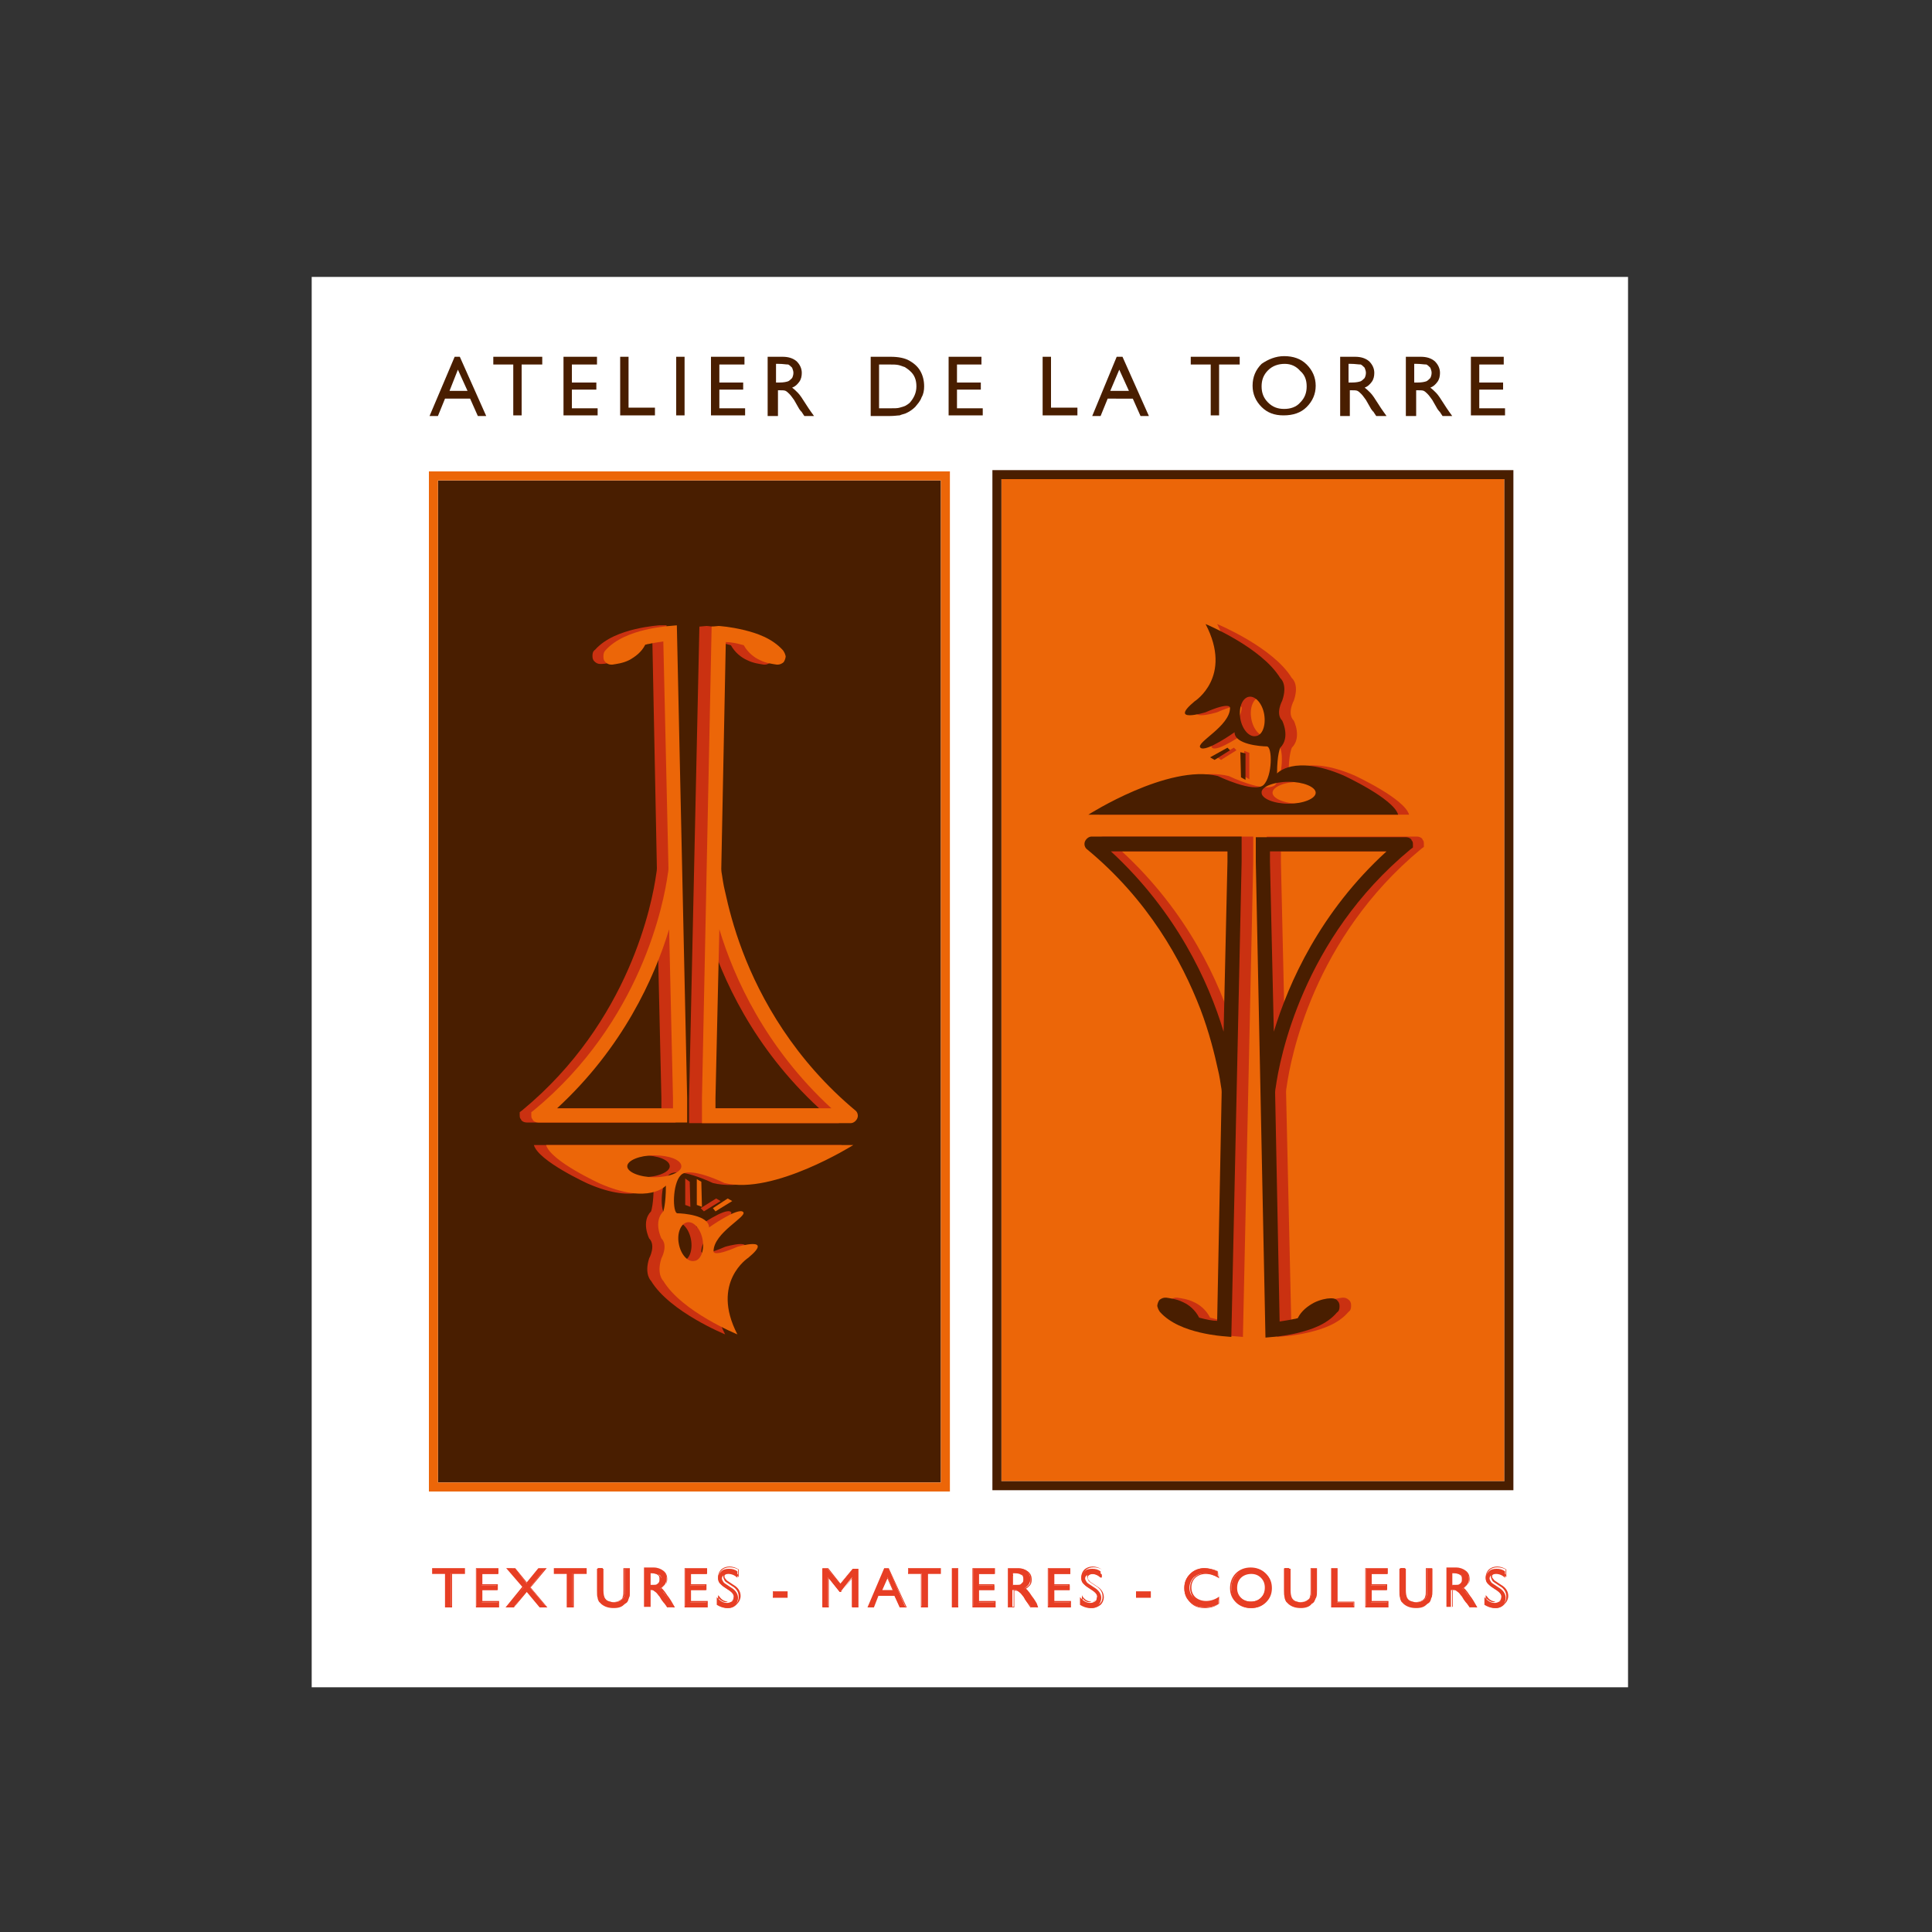
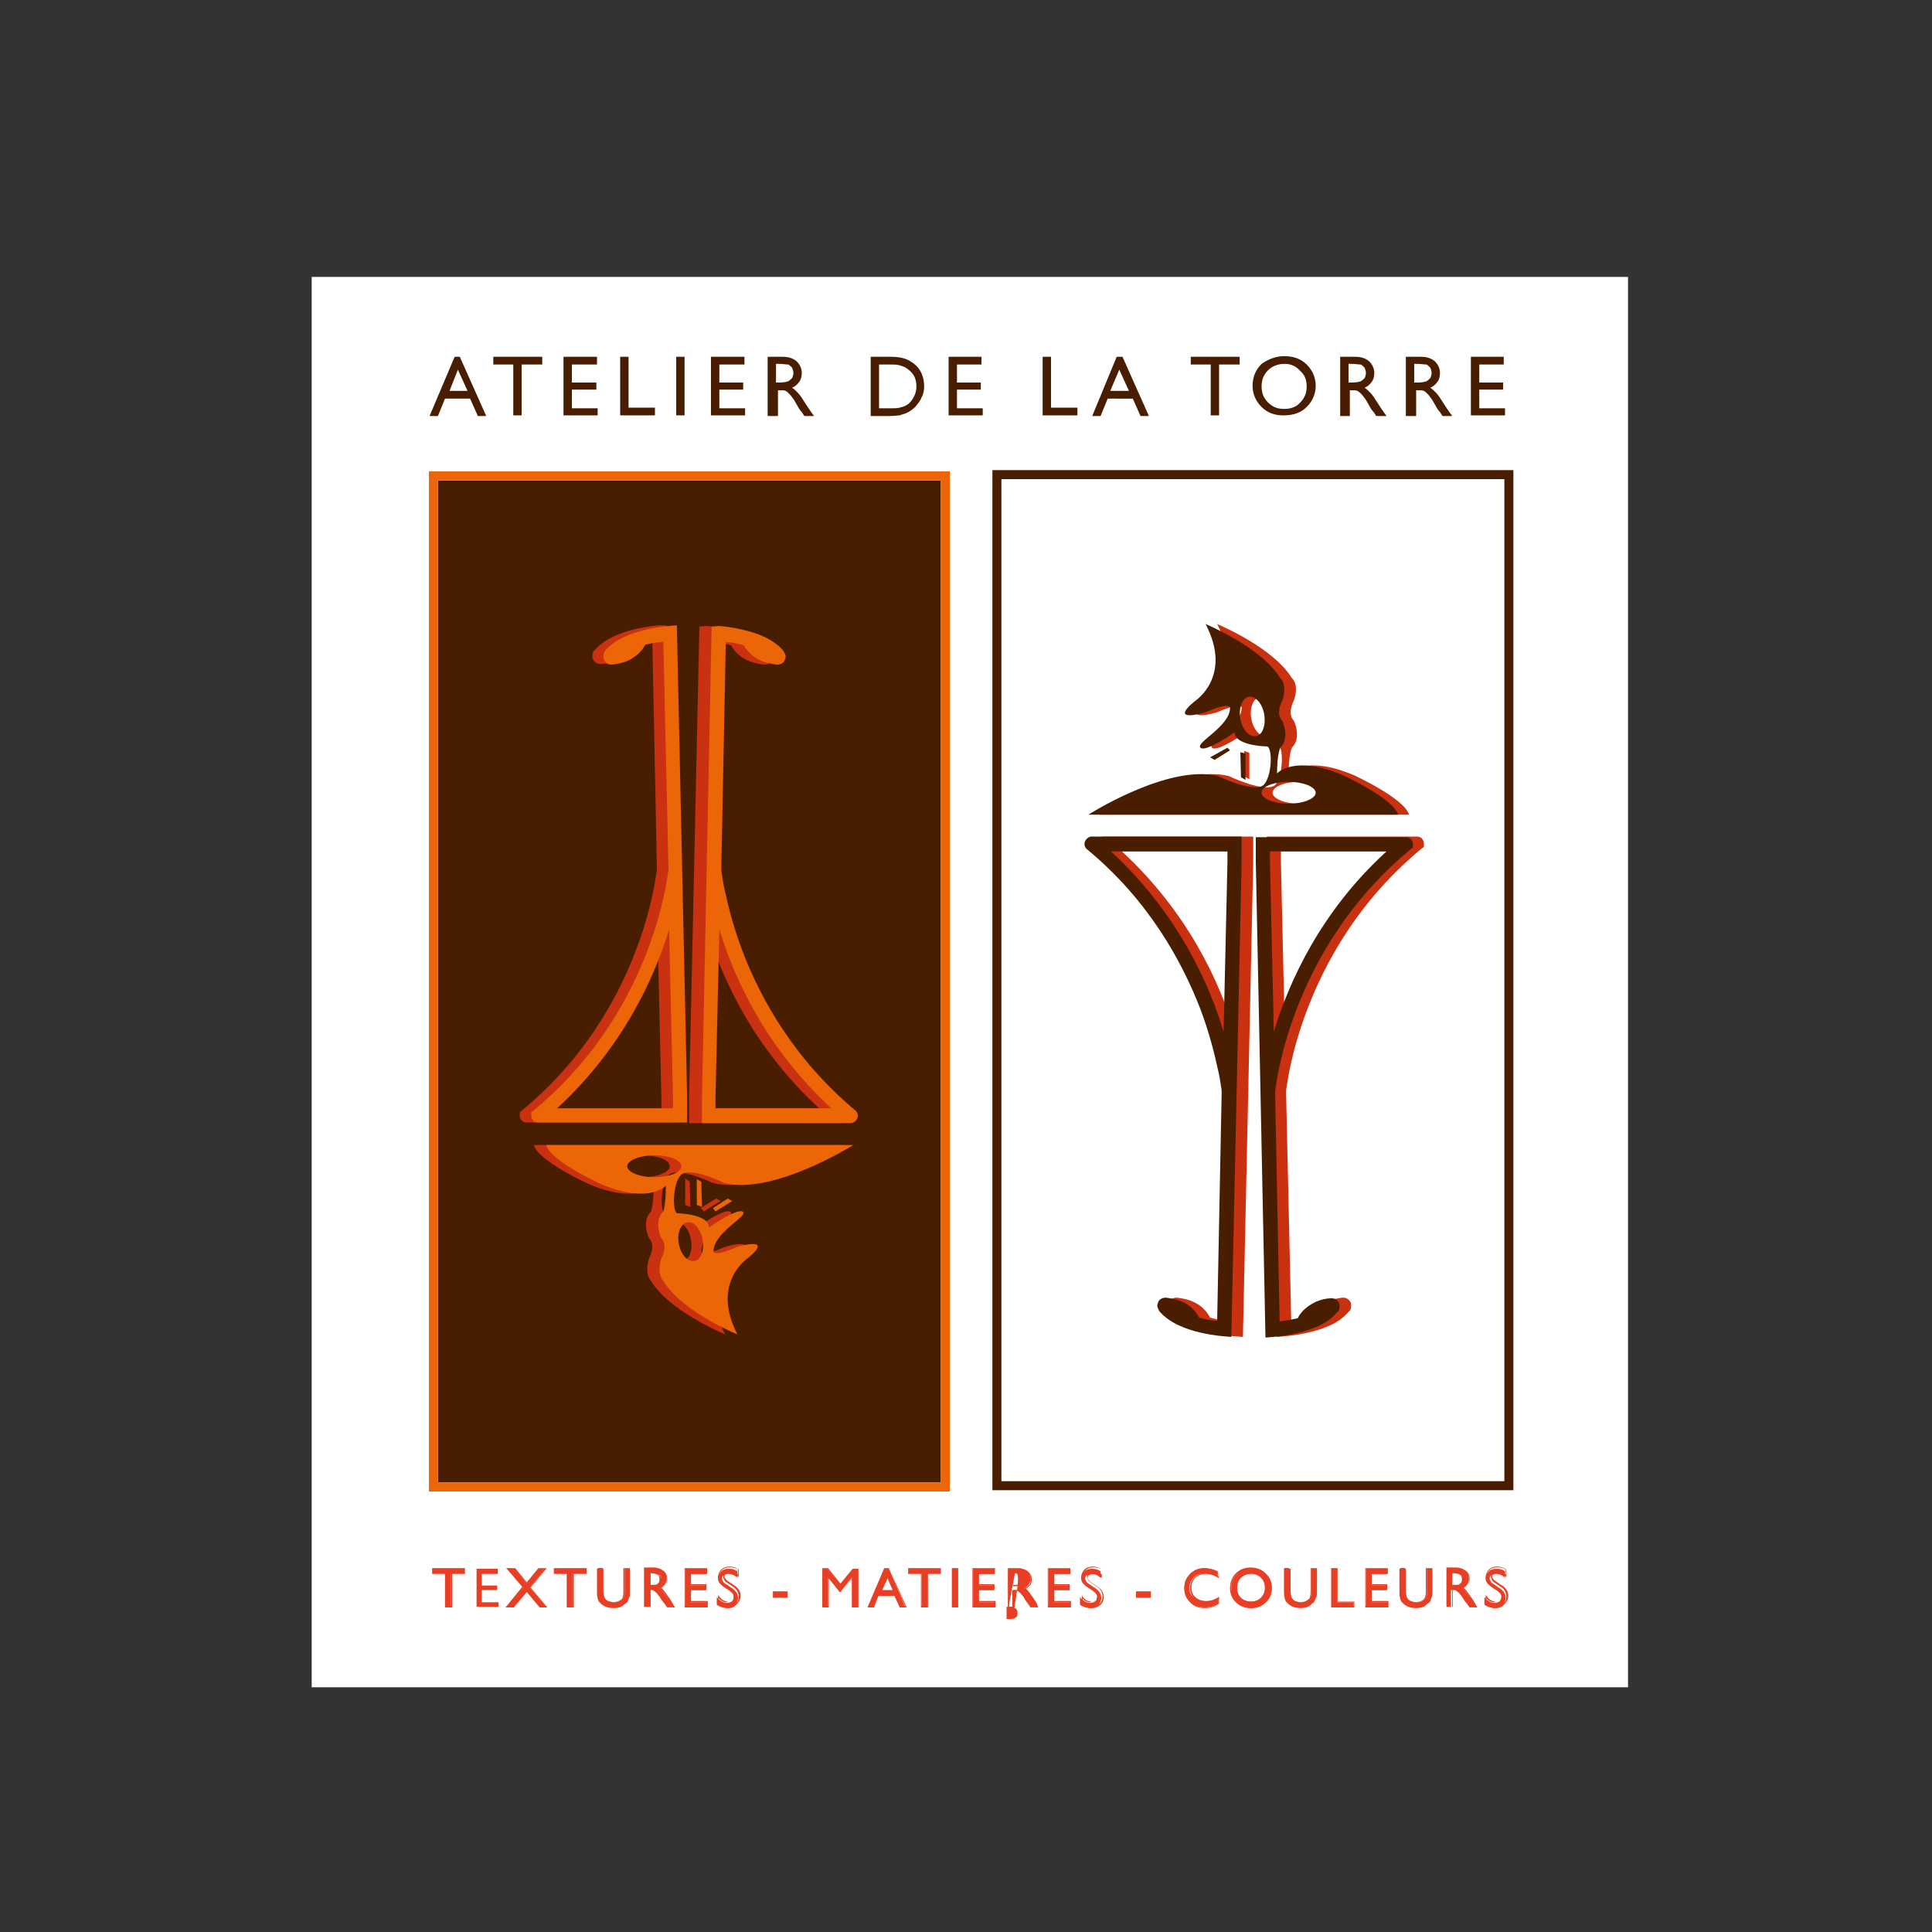
<svg xmlns="http://www.w3.org/2000/svg" version="1.1" id="Calque_1" x="0px" y="0px" viewBox="0 0 300 300" style="enable-background:new 0 0 300 300;" xml:space="preserve">
  <rect x="0" y="0" width="300" height="300" fill="#333333" stroke="none" />
  <style type="text/css">
	.st0{fill:#FFFFFF;}
	.st1{fill:#491E00;}
	.st2{fill:#E73E24;}
	.st3{fill:#EC6608;}
	.st4{fill:#CA3111;}
	.st5{fill:none;}
</style>
  <rect x="48.4" y="43" class="st0" width="204.4" height="219" />
  <path class="st1" d="M71.1,57.4l1.5,3.3h-2.8L71.1,57.4z M70.6,55.4l-3.9,9.2H68l1.1-2.7H73l1.2,2.7h1.3l-4.1-9.2H70.6z" />
  <polygon class="st1" points="76.6,55.4 84.2,55.4 84.2,56.6 81,56.6 81,64.5 79.7,64.5 79.7,56.6 76.6,56.6 " />
  <polygon class="st1" points="87.5,55.4 92.7,55.4 92.7,56.6 88.8,56.6 88.8,59.4 92.6,59.4 92.6,60.5 88.8,60.5 88.8,63.4   92.8,63.4 92.8,64.5 87.5,64.5 " />
  <polygon class="st1" points="96.3,55.4 97.6,55.4 97.6,63.3 101.7,63.3 101.7,64.5 96.3,64.5 " />
  <rect x="105" y="55.4" class="st1" width="1.3" height="9.1" />
  <polygon class="st1" points="110.4,55.4 115.6,55.4 115.6,56.6 111.7,56.6 111.7,59.4 115.4,59.4 115.4,60.5 111.7,60.5 111.7,63.4   115.7,63.4 115.7,64.5 110.4,64.5 " />
  <path class="st1" d="M119.2,64.5v-9.1h2.3c0.9,0,1.6,0.2,2.2,0.7c0.5,0.5,0.8,1.1,0.8,1.8c0,0.5-0.1,1-0.4,1.4  c-0.3,0.4-0.6,0.7-1.1,0.9c0.3,0.2,0.6,0.5,0.9,0.8c0.3,0.3,0.7,0.9,1.2,1.7c0.3,0.5,0.6,0.9,0.8,1.2l0.5,0.7h-1.5l-0.4-0.6  c0,0,0-0.1-0.1-0.1l-0.3-0.4l-0.4-0.7l-0.4-0.7c-0.3-0.4-0.5-0.7-0.7-0.9c-0.2-0.2-0.4-0.4-0.6-0.5c-0.2-0.1-0.5-0.1-0.9-0.1h-0.3v4  H119.2z M120.9,56.5h-0.4v2.9h0.5c0.7,0,1.1-0.1,1.4-0.2c0.2-0.1,0.4-0.3,0.6-0.5c0.1-0.2,0.2-0.5,0.2-0.8c0-0.3-0.1-0.5-0.2-0.8  c-0.2-0.2-0.4-0.4-0.6-0.5C122,56.6,121.6,56.5,120.9,56.5" />
  <path class="st1" d="M135.2,64.5v-9.1h3.1c1.2,0,2.2,0.2,2.9,0.6c0.7,0.4,1.3,0.9,1.7,1.6c0.4,0.7,0.6,1.5,0.6,2.4  c0,0.6-0.1,1.2-0.4,1.7c-0.2,0.6-0.6,1-1,1.5c-0.4,0.4-1,0.8-1.5,1c-0.3,0.1-0.7,0.2-0.9,0.3c-0.3,0-0.8,0.1-1.6,0.1H135.2z   M138.1,56.6h-1.6v6.8h1.7c0.7,0,1.2,0,1.5-0.1c0.4-0.1,0.7-0.2,0.9-0.3c0.2-0.1,0.5-0.3,0.7-0.5c0.6-0.7,1-1.5,1-2.5  c0-1-0.3-1.8-1-2.4c-0.2-0.2-0.5-0.4-0.8-0.6c-0.3-0.1-0.6-0.2-0.9-0.3C139.2,56.6,138.7,56.6,138.1,56.6" />
  <polygon class="st1" points="147.3,55.4 152.4,55.4 152.4,56.6 148.6,56.6 148.6,59.4 152.3,59.4 152.3,60.5 148.6,60.5 148.6,63.4   152.6,63.4 152.6,64.5 147.3,64.5 " />
  <polygon class="st1" points="161.9,55.4 163.2,55.4 163.2,63.3 167.3,63.3 167.3,64.5 161.9,64.5 " />
  <path class="st1" d="M173.4,55.4h0.9l4.1,9.2h-1.3l-1.2-2.7H172l-1.1,2.7h-1.3L173.4,55.4z M175.3,60.7l-1.5-3.3l-1.4,3.3H175.3z" />
  <polygon class="st1" points="184.9,55.4 192.5,55.4 192.5,56.6 189.3,56.6 189.3,64.5 188,64.5 188,56.6 184.9,56.6 " />
  <path class="st1" d="M199.4,55.3c1.4,0,2.6,0.4,3.5,1.3c0.9,0.9,1.4,2,1.4,3.3c0,1.3-0.5,2.4-1.4,3.3c-0.9,0.9-2.1,1.3-3.6,1.3  c-1.4,0-2.5-0.4-3.4-1.3c-0.9-0.9-1.4-2-1.4-3.3c0-1.4,0.5-2.5,1.4-3.4C196.9,55.8,198.1,55.3,199.4,55.3 M199.5,56.5  c-1,0-1.9,0.3-2.6,1c-0.7,0.7-1,1.5-1,2.5c0,1,0.3,1.8,1,2.5c0.7,0.7,1.5,1,2.5,1c1,0,1.9-0.3,2.5-1c0.7-0.7,1-1.5,1-2.5  c0-1-0.3-1.8-1-2.4C201.3,56.9,200.5,56.5,199.5,56.5" />
  <path class="st1" d="M208.1,64.5v-9.1h2.3c0.9,0,1.6,0.2,2.2,0.7c0.5,0.5,0.8,1.1,0.8,1.8c0,0.5-0.1,1-0.4,1.4  c-0.3,0.4-0.6,0.7-1.1,0.9c0.3,0.2,0.6,0.5,0.9,0.8c0.3,0.3,0.7,0.9,1.2,1.7c0.3,0.5,0.6,0.9,0.8,1.2l0.5,0.7h-1.6l-0.4-0.6  c0,0,0-0.1-0.1-0.1l-0.3-0.4l-0.4-0.7l-0.4-0.7c-0.3-0.4-0.5-0.7-0.7-0.9c-0.2-0.2-0.4-0.4-0.6-0.5c-0.2-0.1-0.5-0.1-0.9-0.1h-0.3v4  H208.1z M209.8,56.5h-0.4v2.9h0.5c0.7,0,1.1-0.1,1.4-0.2c0.2-0.1,0.4-0.3,0.6-0.5c0.1-0.2,0.2-0.5,0.2-0.8c0-0.3-0.1-0.5-0.2-0.8  c-0.2-0.2-0.4-0.4-0.6-0.5C210.9,56.6,210.4,56.5,209.8,56.5" />
  <path class="st1" d="M218.3,64.5v-9.1h2.3c0.9,0,1.6,0.2,2.2,0.7c0.5,0.5,0.8,1.1,0.8,1.8c0,0.5-0.1,1-0.4,1.4  c-0.3,0.4-0.6,0.7-1.1,0.9c0.3,0.2,0.6,0.5,0.9,0.8c0.3,0.3,0.7,0.9,1.2,1.7c0.3,0.5,0.6,0.9,0.8,1.2l0.5,0.7h-1.5l-0.4-0.6  c0,0,0-0.1-0.1-0.1l-0.3-0.4l-0.4-0.7l-0.4-0.7c-0.3-0.4-0.5-0.7-0.7-0.9c-0.2-0.2-0.4-0.4-0.6-0.5c-0.2-0.1-0.5-0.1-0.9-0.1h-0.3v4  H218.3z M220,56.5h-0.4v2.9h0.5c0.7,0,1.1-0.1,1.4-0.2c0.2-0.1,0.4-0.3,0.6-0.5c0.1-0.2,0.2-0.5,0.2-0.8c0-0.3-0.1-0.5-0.2-0.8  c-0.2-0.2-0.4-0.4-0.6-0.5C221.1,56.6,220.6,56.5,220,56.5" />
  <polygon class="st1" points="228.4,55.4 233.5,55.4 233.5,56.6 229.7,56.6 229.7,59.4 233.4,59.4 233.4,60.5 229.7,60.5 229.7,63.4   233.7,63.4 233.7,64.5 228.4,64.5 " />
  <polygon class="st2" points="67.2,243.6 72.1,243.6 72.1,244.3 70,244.3 70,249.5 69.2,249.5 69.2,244.3 67.2,244.3 " />
  <path class="st2" d="M70.1,249.6h-1v-5.2h-2v-0.9h5.1v0.9h-2V249.6z M69.3,249.4h0.7v-5.2h2v-0.6h-4.7v0.6h2V249.4z" />
  <polygon class="st2" points="74,243.6 77.3,243.6 77.3,244.4 74.8,244.4 74.8,246.2 77.2,246.2 77.2,246.9 74.8,246.9 74.8,248.8   77.4,248.8 77.4,249.5 74,249.5 " />
-   <path class="st2" d="M77.5,249.6h-3.6v-6.1h3.5v0.9h-2.5v1.6h2.4v0.9h-2.4v1.7h2.6V249.6z M74.1,249.4h3.2v-0.6h-2.6v-2h2.4v-0.6  h-2.4v-2h2.5v-0.6h-3.2V249.4z" />
  <polygon class="st2" points="83.6,243.6 84.6,243.6 82.3,246.5 84.8,249.5 83.8,249.5 81.8,247.1 79.8,249.5 78.8,249.5 81.3,246.5   78.9,243.6 80,243.6 81.8,245.9 " />
  <path class="st2" d="M85,249.6h-1.2l-2-2.4l-2,2.4l-1.3,0l2.6-3.2l-2.5-2.9H80l1.8,2.2l1.8-2.2l1.3,0l-2.5,3L85,249.6z M81.8,246.9  l2.1,2.5l0.8,0l-2.4-2.9l2.2-2.8h-0.8l-1.8,2.3l-1.9-2.3l-0.8,0l2.2,2.7l-2.4,3h0.9L81.8,246.9z" />
  <polygon class="st2" points="86.1,243.6 91,243.6 91,244.3 88.9,244.3 88.9,249.5 88.1,249.5 88.1,244.3 86.1,244.3 " />
  <path class="st2" d="M89,249.6h-1v-5.2h-2v-0.9h5.1v0.9h-2V249.6z M88.2,249.4h0.7v-5.2h2v-0.6h-4.7v0.6h2V249.4z" />
  <path class="st2" d="M97,243.6h0.8v3.4c0,0.5,0,0.8-0.1,1c-0.1,0.2-0.1,0.4-0.2,0.6c-0.1,0.2-0.2,0.3-0.4,0.4  c-0.5,0.4-1.1,0.6-1.8,0.6c-0.8,0-1.4-0.2-1.8-0.6c-0.1-0.1-0.3-0.3-0.4-0.4c-0.1-0.2-0.2-0.3-0.2-0.6c-0.1-0.2-0.1-0.6-0.1-1.1  v-3.4h0.8v3.4c0,0.6,0.1,0.9,0.2,1.2c0.1,0.2,0.3,0.4,0.6,0.5c0.3,0.1,0.6,0.2,0.9,0.2c0.5,0,0.9-0.1,1.2-0.4  c0.2-0.1,0.3-0.3,0.4-0.5c0.1-0.2,0.1-0.5,0.1-1V243.6z" />
  <path class="st2" d="M95.3,249.7c-0.8,0-1.4-0.2-1.9-0.6c-0.1-0.1-0.3-0.3-0.4-0.4c-0.1-0.2-0.2-0.4-0.2-0.6  c-0.1-0.2-0.1-0.6-0.1-1.1v-3.4h1v3.4c0,0.5,0.1,0.9,0.2,1.1c0.1,0.2,0.3,0.4,0.5,0.5c0.6,0.3,1.5,0.2,2-0.2  c0.2-0.1,0.3-0.3,0.3-0.5c0.1-0.2,0.1-0.5,0.1-1v-3.4h1v3.4c0,0.5,0,0.8-0.1,1.1c-0.1,0.2-0.2,0.4-0.3,0.6c-0.1,0.2-0.2,0.3-0.4,0.4  C96.7,249.5,96.1,249.7,95.3,249.7 M92.9,243.7v3.3c0,0.5,0,0.8,0.1,1c0.1,0.2,0.1,0.4,0.2,0.5c0.1,0.1,0.2,0.3,0.3,0.4  c0.4,0.4,1,0.6,1.8,0.6c0.7,0,1.3-0.2,1.8-0.6c0.1-0.1,0.2-0.2,0.3-0.4c0.1-0.1,0.2-0.3,0.2-0.6c0.1-0.2,0.1-0.6,0.1-1v-3.3h-0.7  v3.3c0,0.5,0,0.8-0.1,1c-0.1,0.2-0.2,0.4-0.4,0.5c-0.3,0.3-0.8,0.4-1.3,0.4c-0.4,0-0.7-0.1-0.9-0.2c-0.3-0.1-0.5-0.3-0.6-0.6  c-0.1-0.2-0.2-0.6-0.2-1.2v-3.3H92.9z" />
  <path class="st2" d="M100.1,249.5v-5.9h1.5c0.6,0,1.1,0.1,1.4,0.4c0.4,0.3,0.5,0.7,0.5,1.2c0,0.3-0.1,0.6-0.3,0.9  c-0.2,0.2-0.4,0.4-0.7,0.6c0.2,0.1,0.4,0.3,0.5,0.5c0.2,0.2,0.4,0.6,0.8,1.1c0.2,0.3,0.4,0.6,0.5,0.8l0.3,0.4h-1l-0.3-0.4  c0,0,0,0-0.1-0.1l-0.2-0.2l-0.3-0.4l-0.3-0.5c-0.2-0.2-0.3-0.4-0.5-0.6c-0.1-0.1-0.3-0.2-0.4-0.3c-0.1-0.1-0.3-0.1-0.6-0.1H101v2.6  H100.1z M101.2,244.3H101v1.9h0.3c0.4,0,0.7,0,0.9-0.1c0.2-0.1,0.3-0.2,0.4-0.3c0.1-0.1,0.1-0.3,0.1-0.5c0-0.2,0-0.4-0.1-0.5  c-0.1-0.2-0.2-0.3-0.4-0.3C101.9,244.4,101.6,244.3,101.2,244.3" />
  <path class="st2" d="M104.8,249.6h-1.2l-0.8-1.2l-0.3-0.5c-0.2-0.2-0.3-0.4-0.5-0.6c-0.1-0.1-0.3-0.2-0.4-0.3  c-0.1-0.1-0.3-0.1-0.5-0.1H101v2.6h-1v-6.1h1.5c0.6,0,1.1,0.2,1.5,0.5c0.4,0.3,0.6,0.7,0.6,1.3c0,0.4-0.1,0.7-0.3,0.9  c-0.2,0.2-0.4,0.4-0.6,0.5c0.2,0.1,0.3,0.3,0.4,0.4c0.2,0.2,0.4,0.6,0.8,1.1c0.2,0.3,0.4,0.6,0.5,0.8L104.8,249.6z M100.9,246.9h0.3  c0.3,0,0.5,0,0.6,0.1c0.1,0.1,0.3,0.2,0.4,0.3c0.1,0.1,0.3,0.3,0.5,0.6l1,1.6l0.8,0l-0.2-0.3c-0.1-0.2-0.3-0.4-0.5-0.8  c-0.3-0.5-0.6-0.9-0.7-1.1c-0.2-0.2-0.4-0.4-0.5-0.5l-0.1-0.1l0.1-0.1c0.3-0.1,0.5-0.3,0.7-0.5c0.2-0.2,0.2-0.5,0.2-0.9  c0-0.5-0.2-0.9-0.5-1.1c-0.3-0.3-0.8-0.4-1.4-0.4h-1.4v5.8h0.7V246.9z M101.3,246.3h-0.4v-2h0.3c0.4,0,0.7,0,0.9,0.1  c0.2,0.1,0.3,0.2,0.5,0.4c0.1,0.2,0.2,0.4,0.2,0.6c0,0.2,0,0.4-0.1,0.6c-0.1,0.2-0.2,0.3-0.4,0.4C102,246.2,101.7,246.3,101.3,246.3   M101,246.1h0.2c0.4,0,0.7,0,0.8-0.1c0.1-0.1,0.3-0.2,0.3-0.3c0.1-0.1,0.1-0.3,0.1-0.5c0-0.2,0-0.3-0.1-0.5  c-0.1-0.1-0.2-0.2-0.4-0.3c-0.2-0.1-0.5-0.1-0.9-0.1H101V246.1z" />
  <polygon class="st2" points="106.4,243.6 109.7,243.6 109.7,244.4 107.2,244.4 107.2,246.2 109.6,246.2 109.6,246.9 107.2,246.9   107.2,248.8 109.8,248.8 109.8,249.5 106.4,249.5 " />
  <path class="st2" d="M109.9,249.6h-3.6v-6.1h3.5v0.9h-2.5v1.6h2.4v0.9h-2.4v1.7h2.6V249.6z M106.5,249.4h3.2v-0.6h-2.6v-2h2.4v-0.6  h-2.4v-2h2.5v-0.6h-3.2V249.4z" />
  <path class="st2" d="M113.3,247l-0.6-0.4c-0.4-0.2-0.7-0.5-0.9-0.7c-0.2-0.2-0.3-0.5-0.3-0.8c0-0.5,0.2-0.8,0.5-1.1  c0.3-0.3,0.7-0.4,1.2-0.4c0.5,0,0.9,0.1,1.3,0.4v1c-0.4-0.4-0.9-0.6-1.4-0.6c-0.3,0-0.5,0.1-0.7,0.2c-0.2,0.1-0.3,0.3-0.3,0.5  c0,0.2,0.1,0.3,0.2,0.5c0.1,0.2,0.3,0.3,0.6,0.5l0.6,0.4c0.7,0.4,1.1,1,1.1,1.6c0,0.5-0.2,0.9-0.5,1.2c-0.3,0.3-0.7,0.4-1.2,0.4  c-0.6,0-1.1-0.2-1.6-0.5V248c0.5,0.6,1,0.9,1.6,0.9c0.3,0,0.5-0.1,0.7-0.2c0.2-0.1,0.3-0.3,0.3-0.6C114,247.7,113.8,247.4,113.3,247  " />
  <path class="st2" d="M113.1,249.7c-0.6,0-1.1-0.2-1.6-0.6l0-1.4l0.2,0.2c0.4,0.6,0.9,0.8,1.5,0.8c0.2,0,0.4-0.1,0.6-0.2  c0.2-0.1,0.2-0.3,0.2-0.5c0-0.3-0.2-0.7-0.7-1l-0.6-0.4c-0.4-0.3-0.7-0.5-0.9-0.8c-0.2-0.2-0.3-0.5-0.3-0.9c0-0.5,0.2-0.9,0.5-1.2  c0.7-0.6,1.8-0.6,2.7,0l0,1.2l-0.1-0.1c-0.4-0.4-0.8-0.6-1.3-0.6c-0.3,0-0.5,0.1-0.6,0.2c-0.2,0.1-0.2,0.3-0.2,0.4  c0,0.2,0.1,0.3,0.2,0.4c0.1,0.2,0.3,0.3,0.6,0.5l0.6,0.4c0.7,0.4,1.1,1,1.1,1.7c0,0.5-0.2,0.9-0.5,1.2  C114.1,249.5,113.6,249.7,113.1,249.7 M111.6,248.2v0.8c0.8,0.5,2,0.6,2.7,0c0.3-0.3,0.4-0.6,0.4-1.1c0-0.6-0.3-1.2-1-1.6l-0.6-0.4  c-0.3-0.2-0.5-0.3-0.6-0.5c-0.1-0.2-0.2-0.4-0.2-0.6c0-0.2,0.1-0.4,0.3-0.6c0.5-0.4,1.4-0.3,2,0.3v-0.8c-0.7-0.4-1.9-0.5-2.5,0.1  c-0.3,0.3-0.5,0.6-0.5,1.1c0,0.3,0.1,0.5,0.2,0.8c0.2,0.2,0.4,0.5,0.8,0.7l0.6,0.4c0.5,0.3,0.8,0.7,0.8,1.1c0,0.2-0.1,0.5-0.3,0.6  c-0.2,0.2-0.4,0.2-0.7,0.2C112.6,248.9,112.1,248.7,111.6,248.2" />
  <rect x="120.1" y="247.2" class="st2" width="2.1" height="0.8" />
  <path class="st2" d="M122.2,248.1H120v-1h2.3V248.1z M120.1,247.9h1.9v-0.7h-1.9V247.9z" />
  <polygon class="st2" points="132.4,243.6 133.2,243.6 133.2,249.5 132.3,249.5 132.3,244.9 130.5,247.2 130.4,247.2 128.6,244.9   128.6,249.5 127.7,249.5 127.7,243.6 128.5,243.6 130.5,246 " />
  <path class="st2" d="M133.3,249.6h-1v-4.5l-1.7,2.1l-0.2,0l-1.7-2.1v4.5h-1v-6.1h0.9l1.9,2.4l1.9-2.3l0.9,0V249.6z M132.4,249.4h0.7  v-5.8h-0.7l-1.9,2.5l-2-2.5l-0.6,0v5.8h0.7v-4.8l2,2.5l0.1,0l1.9-2.5V249.4z" />
  <path class="st2" d="M137.4,243.6h0.6l2.6,6h-0.9l-0.8-1.8h-2.5l-0.7,1.8h-0.9L137.4,243.6z M138.7,247l-0.9-2.1l-0.9,2.1H138.7z" />
  <path class="st2" d="M140.8,249.6h-1l-0.9-1.8l-2.4,0l-0.7,1.7l-1.1,0.1l2.6-6.1l0.7,0L140.8,249.6z M139,247.7l0.9,1.8l0.7,0  l-2.6-5.8l-0.5,0l-2.4,5.8h0.7l0.7-1.7L139,247.7z M138.8,247.1h-2.1l1-2.4L138.8,247.1z M137,246.9h1.6l-0.8-1.8L137,246.9z" />
  <polygon class="st2" points="141.1,243.6 145.9,243.6 145.9,244.3 143.9,244.3 143.9,249.5 143.1,249.5 143.1,244.3 141.1,244.3 " />
  <path class="st2" d="M144,249.6h-1v-5.2h-2v-0.9h5.1v0.9h-2V249.6z M143.1,249.4h0.7v-5.2h2v-0.6h-4.7v0.6h2V249.4z" />
  <rect x="147.9" y="243.6" class="st2" width="0.8" height="5.9" />
  <path class="st2" d="M148.8,249.6h-1v-6.1h1V249.6z M148,249.4h0.7v-5.8H148V249.4z" />
  <polygon class="st2" points="151.1,243.6 154.4,243.6 154.4,244.4 152,244.4 152,246.2 154.4,246.2 154.4,246.9 152,246.9   152,248.8 154.5,248.8 154.5,249.5 151.1,249.5 " />
  <path class="st2" d="M154.6,249.6H151v-6.1h3.5v0.9H152v1.6h2.4v0.9H152v1.7h2.6V249.6z M151.2,249.4h3.2v-0.6h-2.6v-2h2.4v-0.6  h-2.4v-2h2.5v-0.6h-3.2V249.4z" />
-   <path class="st2" d="M156.6,249.5v-5.9h1.5c0.6,0,1.1,0.1,1.4,0.4c0.3,0.3,0.5,0.7,0.5,1.2c0,0.3-0.1,0.6-0.3,0.9  c-0.2,0.2-0.4,0.4-0.7,0.6c0.2,0.1,0.4,0.3,0.6,0.5c0.2,0.2,0.4,0.6,0.7,1.1c0.2,0.3,0.4,0.6,0.5,0.8l0.3,0.4h-1l-0.3-0.4  c0,0,0,0-0.1-0.1l-0.2-0.2l-0.3-0.4l-0.3-0.5c-0.2-0.2-0.3-0.4-0.5-0.6c-0.1-0.1-0.3-0.2-0.4-0.3c-0.1-0.1-0.3-0.1-0.6-0.1h-0.2v2.6  H156.6z M157.6,244.3h-0.3v1.9h0.3c0.4,0,0.7,0,0.9-0.1c0.2-0.1,0.3-0.2,0.4-0.3c0.1-0.1,0.1-0.3,0.1-0.5c0-0.2,0-0.4-0.1-0.5  c-0.1-0.2-0.2-0.3-0.4-0.3C158.4,244.4,158.1,244.3,157.6,244.3" />
+   <path class="st2" d="M156.6,249.5v-5.9h1.5c0.6,0,1.1,0.1,1.4,0.4c0.3,0.3,0.5,0.7,0.5,1.2c0,0.3-0.1,0.6-0.3,0.9  c-0.2,0.2-0.4,0.4-0.7,0.6c0.2,0.1,0.4,0.3,0.6,0.5c0.2,0.2,0.4,0.6,0.7,1.1c0.2,0.3,0.4,0.6,0.5,0.8l0.3,0.4h-1l-0.3-0.4  c0,0,0,0-0.1-0.1l-0.2-0.2l-0.3-0.4l-0.3-0.5c-0.2-0.2-0.3-0.4-0.5-0.6c-0.1-0.1-0.3-0.2-0.4-0.3c-0.1-0.1-0.3-0.1-0.6-0.1h-0.2v2.6  H156.6z h-0.3v1.9h0.3c0.4,0,0.7,0,0.9-0.1c0.2-0.1,0.3-0.2,0.4-0.3c0.1-0.1,0.1-0.3,0.1-0.5c0-0.2,0-0.4-0.1-0.5  c-0.1-0.2-0.2-0.3-0.4-0.3C158.4,244.4,158.1,244.3,157.6,244.3" />
  <path class="st2" d="M161.2,249.6h-1.2l-0.8-1.2L159,248c-0.2-0.2-0.3-0.4-0.5-0.6c-0.1-0.1-0.3-0.2-0.4-0.3  c-0.1-0.1-0.3-0.1-0.5-0.1h-0.1v2.6h-1v-6.1h1.6c0.6,0,1.1,0.2,1.5,0.5c0.4,0.3,0.6,0.7,0.6,1.3c0,0.4-0.1,0.7-0.3,0.9  c-0.2,0.2-0.4,0.4-0.6,0.5c0.2,0.1,0.3,0.3,0.4,0.4c0.2,0.2,0.4,0.6,0.8,1.1c0.2,0.3,0.4,0.6,0.5,0.8L161.2,249.6z M157.3,246.9h0.3  c0.3,0,0.5,0,0.6,0.1c0.1,0.1,0.3,0.2,0.4,0.3c0.1,0.1,0.3,0.3,0.5,0.6l1,1.6l0.8,0l-0.2-0.3c-0.1-0.2-0.3-0.4-0.5-0.8  c-0.3-0.5-0.6-0.9-0.7-1.1c-0.2-0.2-0.4-0.4-0.5-0.5l-0.1-0.1l0.2-0.1c0.3-0.1,0.5-0.3,0.7-0.5c0.2-0.2,0.2-0.5,0.2-0.9  c0-0.5-0.2-0.9-0.5-1.1c-0.3-0.3-0.8-0.4-1.4-0.4h-1.4v5.8h0.7V246.9z M157.7,246.3h-0.4v-2h0.3c0.4,0,0.7,0,0.9,0.1  c0.2,0.1,0.3,0.2,0.5,0.4c0.1,0.2,0.2,0.4,0.2,0.6c0,0.2-0.1,0.4-0.1,0.6c-0.1,0.2-0.2,0.3-0.4,0.4  C158.5,246.2,158.2,246.3,157.7,246.3 M157.5,246.1h0.2c0.4,0,0.7,0,0.8-0.1c0.1-0.1,0.2-0.2,0.3-0.3c0.1-0.1,0.1-0.3,0.1-0.5  c0-0.2,0-0.3-0.1-0.5c-0.1-0.1-0.2-0.2-0.4-0.3c-0.2-0.1-0.5-0.1-0.9-0.1h-0.2V246.1z" />
  <polygon class="st2" points="162.8,243.6 166.2,243.6 166.2,244.4 163.7,244.4 163.7,246.2 166.1,246.2 166.1,246.9 163.7,246.9   163.7,248.8 166.2,248.8 166.2,249.5 162.8,249.5 " />
  <path class="st2" d="M166.3,249.6h-3.6v-6.1h3.5v0.9h-2.5v1.6h2.4v0.9h-2.4v1.7h2.6V249.6z M162.9,249.4h3.2v-0.6h-2.6v-2h2.4v-0.6  h-2.4v-2h2.5v-0.6h-3.2V249.4z" />
  <path class="st2" d="M169.7,247l-0.6-0.4c-0.4-0.2-0.7-0.5-0.9-0.7c-0.2-0.2-0.3-0.5-0.3-0.8c0-0.5,0.2-0.8,0.5-1.1  c0.3-0.3,0.7-0.4,1.2-0.4c0.5,0,0.9,0.1,1.3,0.4v1c-0.4-0.4-0.9-0.6-1.4-0.6c-0.3,0-0.5,0.1-0.7,0.2c-0.2,0.1-0.3,0.3-0.3,0.5  c0,0.2,0.1,0.3,0.2,0.5c0.1,0.2,0.3,0.3,0.6,0.5l0.6,0.4c0.7,0.4,1.1,1,1.1,1.6c0,0.5-0.2,0.9-0.5,1.2c-0.3,0.3-0.7,0.4-1.2,0.4  c-0.6,0-1.1-0.2-1.6-0.5V248c0.5,0.6,1,0.9,1.6,0.9c0.3,0,0.5-0.1,0.7-0.2c0.2-0.1,0.3-0.3,0.3-0.6  C170.5,247.7,170.2,247.4,169.7,247" />
  <path class="st2" d="M169.6,249.7c-0.6,0-1.1-0.2-1.6-0.6l0-1.4l0.1,0.2c0.4,0.6,0.9,0.8,1.5,0.8c0.2,0,0.4-0.1,0.6-0.2  c0.2-0.1,0.2-0.3,0.2-0.5c0-0.3-0.2-0.7-0.7-1l-0.6-0.4c-0.4-0.3-0.7-0.5-0.9-0.8c-0.2-0.2-0.3-0.5-0.3-0.9c0-0.5,0.2-0.9,0.5-1.2  c0.7-0.6,1.8-0.6,2.7,0l0,1.2L171,245c-0.4-0.4-0.8-0.6-1.3-0.6c-0.2,0-0.5,0.1-0.6,0.2c-0.2,0.1-0.2,0.3-0.2,0.4  c0,0.2,0.1,0.3,0.2,0.4c0.1,0.2,0.3,0.3,0.6,0.5l0.6,0.4c0.7,0.4,1.1,1,1.1,1.7c0,0.5-0.2,0.9-0.5,1.2  C170.5,249.5,170.1,249.7,169.6,249.7 M168.1,248.2v0.8c0.8,0.5,2,0.6,2.7,0c0.3-0.3,0.4-0.6,0.4-1.1c0-0.6-0.3-1.2-1-1.6l-0.6-0.4  c-0.3-0.2-0.5-0.3-0.6-0.5c-0.1-0.2-0.2-0.4-0.2-0.6c0-0.2,0.1-0.4,0.3-0.6c0.5-0.4,1.4-0.3,2,0.3v-0.8c-0.7-0.4-1.9-0.5-2.5,0.1  c-0.3,0.3-0.5,0.6-0.5,1.1c0,0.3,0.1,0.5,0.2,0.8c0.2,0.2,0.4,0.5,0.8,0.7l0.6,0.4c0.5,0.3,0.8,0.7,0.8,1.1c0,0.2-0.1,0.5-0.3,0.6  c-0.2,0.2-0.4,0.2-0.7,0.2C169,248.9,168.5,248.7,168.1,248.2" />
  <rect x="176.5" y="247.2" class="st2" width="2.1" height="0.8" />
  <path class="st2" d="M178.7,248.1h-2.3v-1h2.3V248.1z M176.6,247.9h1.9v-0.7h-1.9V247.9z" />
  <path class="st2" d="M189.2,248.2v0.9c-0.6,0.3-1.3,0.5-2.1,0.5c-0.7,0-1.2-0.1-1.7-0.4c-0.5-0.3-0.8-0.6-1.1-1.1  c-0.3-0.5-0.4-1-0.4-1.5c0-0.9,0.3-1.6,0.9-2.2c0.6-0.6,1.4-0.9,2.2-0.9c0.6,0,1.3,0.2,2.1,0.5v0.9c-0.7-0.4-1.4-0.6-2-0.6  c-0.7,0-1.2,0.2-1.7,0.6c-0.4,0.4-0.7,1-0.7,1.6c0,0.7,0.2,1.2,0.7,1.6c0.4,0.4,1,0.6,1.7,0.6C187.9,248.8,188.6,248.6,189.2,248.2" />
  <path class="st2" d="M187.1,249.7c-0.7,0-1.2-0.1-1.7-0.4c-0.5-0.3-0.8-0.7-1.1-1.1c-0.3-0.5-0.4-1-0.4-1.6c0-0.9,0.3-1.6,0.9-2.2  c1-1,2.5-1.2,4.4-0.4l0.1,1.1l-0.1-0.1c-1.3-0.8-2.7-0.8-3.6,0c-0.4,0.4-0.6,0.9-0.6,1.5c0,0.6,0.2,1.1,0.6,1.5  c0.9,0.8,2.4,0.8,3.6,0l0.1-0.1v1.1C188.7,249.5,187.9,249.7,187.1,249.7 M187.1,243.6c-0.9,0-1.6,0.3-2.2,0.9  c-0.6,0.6-0.9,1.3-0.9,2.1c0,0.5,0.1,1,0.4,1.5c0.3,0.5,0.6,0.8,1.1,1.1c0.4,0.3,1,0.4,1.6,0.4c0.8,0,1.5-0.2,2.1-0.5l0-0.7  c-1.3,0.8-2.8,0.8-3.7-0.1c-0.4-0.4-0.7-1-0.7-1.7c0-0.7,0.2-1.2,0.7-1.7c0.9-0.8,2.3-0.9,3.7-0.1V244  C188.4,243.8,187.7,243.6,187.1,243.6" />
  <path class="st2" d="M194.3,243.5c0.9,0,1.7,0.3,2.3,0.9c0.6,0.6,0.9,1.3,0.9,2.2c0,0.9-0.3,1.6-0.9,2.2c-0.6,0.6-1.4,0.9-2.3,0.9  c-0.9,0-1.6-0.3-2.2-0.9c-0.6-0.6-0.9-1.3-0.9-2.2c0-0.9,0.3-1.6,0.9-2.2C192.6,243.8,193.4,243.5,194.3,243.5 M194.3,244.3  c-0.7,0-1.2,0.2-1.7,0.6c-0.4,0.4-0.6,1-0.6,1.6c0,0.6,0.2,1.2,0.6,1.6c0.4,0.4,1,0.6,1.6,0.6c0.7,0,1.2-0.2,1.6-0.6  c0.4-0.4,0.7-1,0.7-1.6c0-0.6-0.2-1.2-0.7-1.6C195.5,244.5,194.9,244.3,194.3,244.3" />
  <path class="st2" d="M194.2,249.7c-0.9,0-1.7-0.3-2.3-0.9c-0.6-0.6-0.9-1.3-0.9-2.2c0-0.9,0.3-1.7,0.9-2.3c0.6-0.6,1.4-0.9,2.3-0.9  c0.9,0,1.7,0.3,2.3,0.9c0.6,0.6,0.9,1.3,0.9,2.2c0,0.9-0.3,1.6-0.9,2.2C196,249.4,195.2,249.7,194.2,249.7 M194.3,243.6  c-0.9,0-1.6,0.3-2.2,0.8c-0.6,0.6-0.9,1.3-0.9,2.1c0,0.8,0.3,1.5,0.9,2.1c0.6,0.5,1.3,0.8,2.1,0.8c0.9,0,1.7-0.3,2.2-0.8  c0.6-0.6,0.9-1.3,0.9-2.1c0-0.8-0.3-1.6-0.9-2.1C195.9,243.9,195.1,243.6,194.3,243.6 M194.3,248.9c-0.7,0-1.2-0.2-1.7-0.7  c-0.4-0.4-0.7-1-0.7-1.7c0-0.7,0.2-1.2,0.7-1.7c0.4-0.4,1-0.7,1.7-0.7c0.7,0,1.2,0.2,1.7,0.7c0.4,0.4,0.7,1,0.7,1.6  c0,0.7-0.2,1.2-0.7,1.7C195.5,248.7,194.9,248.9,194.3,248.9 M194.3,244.4c-0.6,0-1.2,0.2-1.6,0.6c-0.4,0.4-0.6,0.9-0.6,1.6  c0,0.6,0.2,1.1,0.6,1.5c0.8,0.8,2.3,0.8,3.1,0c0.4-0.4,0.6-0.9,0.6-1.6c0-0.6-0.2-1.1-0.6-1.5C195.4,244.6,194.9,244.4,194.3,244.4" />
  <path class="st2" d="M203.6,243.6h0.8v3.4c0,0.5,0,0.8-0.1,1c-0.1,0.2-0.1,0.4-0.2,0.6c-0.1,0.2-0.2,0.3-0.4,0.4  c-0.5,0.4-1.1,0.6-1.8,0.6c-0.8,0-1.4-0.2-1.8-0.6c-0.1-0.1-0.3-0.3-0.4-0.4c-0.1-0.2-0.2-0.3-0.2-0.6c-0.1-0.2-0.1-0.6-0.1-1.1  v-3.4h0.8v3.4c0,0.6,0.1,0.9,0.2,1.2c0.1,0.2,0.3,0.4,0.6,0.5c0.3,0.1,0.6,0.2,0.9,0.2c0.5,0,0.9-0.1,1.2-0.4  c0.2-0.1,0.3-0.3,0.4-0.5c0.1-0.2,0.1-0.5,0.1-1V243.6z" />
  <path class="st2" d="M202,249.7c-0.8,0-1.4-0.2-1.9-0.6c-0.1-0.1-0.3-0.3-0.4-0.4c-0.1-0.2-0.2-0.4-0.2-0.6  c-0.1-0.2-0.1-0.6-0.1-1.1v-3.4h1v3.4c0,0.5,0.1,0.9,0.2,1.1c0.1,0.2,0.3,0.4,0.5,0.5c0.6,0.3,1.5,0.2,2-0.2  c0.2-0.1,0.3-0.3,0.3-0.5c0.1-0.2,0.1-0.5,0.1-1v-3.4h1v3.4c0,0.5,0,0.8-0.1,1.1c-0.1,0.2-0.2,0.4-0.3,0.6c-0.1,0.2-0.2,0.3-0.4,0.4  C203.4,249.5,202.7,249.7,202,249.7 M199.5,243.7v3.3c0,0.5,0,0.8,0.1,1c0.1,0.2,0.1,0.4,0.2,0.5c0.1,0.1,0.2,0.3,0.3,0.4  c0.4,0.4,1,0.6,1.8,0.6c0.7,0,1.3-0.2,1.8-0.6c0.1-0.1,0.2-0.2,0.3-0.4c0.1-0.1,0.2-0.3,0.2-0.6c0.1-0.2,0.1-0.6,0.1-1v-3.3h-0.7  v3.3c0,0.5,0,0.8-0.1,1c-0.1,0.2-0.2,0.4-0.4,0.5c-0.3,0.3-0.8,0.4-1.3,0.4c-0.4,0-0.7-0.1-0.9-0.2c-0.3-0.1-0.5-0.3-0.6-0.6  c-0.1-0.2-0.2-0.6-0.2-1.2v-3.3H199.5z" />
  <polygon class="st2" points="206.8,243.6 207.6,243.6 207.6,248.8 210.2,248.8 210.2,249.5 206.8,249.5 " />
  <path class="st2" d="M210.3,249.6h-3.6v-6.1h1v5.2h2.6V249.6z M206.9,249.4h3.3v-0.6h-2.6v-5.2h-0.7V249.4z" />
  <polygon class="st2" points="212.1,243.6 215.4,243.6 215.4,244.4 212.9,244.4 212.9,246.2 215.3,246.2 215.3,246.9 212.9,246.9   212.9,248.8 215.5,248.8 215.5,249.5 212.1,249.5 " />
  <path class="st2" d="M215.6,249.6H212v-6.1h3.5v0.9H213v1.6h2.4v0.9H213v1.7h2.6V249.6z M212.2,249.4h3.2v-0.6h-2.6v-2h2.4v-0.6  h-2.4v-2h2.5v-0.6h-3.2V249.4z" />
  <path class="st2" d="M221.6,243.6h0.8v3.4c0,0.5,0,0.8-0.1,1c-0.1,0.2-0.1,0.4-0.2,0.6c-0.1,0.2-0.2,0.3-0.4,0.4  c-0.5,0.4-1.1,0.6-1.8,0.6c-0.8,0-1.4-0.2-1.8-0.6c-0.1-0.1-0.3-0.3-0.4-0.4c-0.1-0.2-0.2-0.3-0.2-0.6c-0.1-0.2-0.1-0.6-0.1-1.1  v-3.4h0.8v3.4c0,0.6,0.1,0.9,0.2,1.2c0.1,0.2,0.3,0.4,0.6,0.5c0.3,0.1,0.6,0.2,0.9,0.2c0.5,0,0.9-0.1,1.2-0.4  c0.2-0.1,0.3-0.3,0.4-0.5c0.1-0.2,0.1-0.5,0.1-1V243.6z" />
  <path class="st2" d="M219.9,249.7c-0.8,0-1.4-0.2-1.9-0.6c-0.1-0.1-0.3-0.3-0.4-0.4c-0.1-0.2-0.2-0.4-0.2-0.6  c-0.1-0.2-0.1-0.6-0.1-1.1v-3.4h1v3.4c0,0.5,0.1,0.9,0.2,1.1c0.1,0.2,0.3,0.4,0.5,0.5c0.6,0.3,1.5,0.2,2-0.2  c0.1-0.1,0.3-0.3,0.3-0.5c0.1-0.2,0.1-0.5,0.1-1v-3.4h1v3.4c0,0.5,0,0.8-0.1,1.1c-0.1,0.2-0.2,0.4-0.3,0.6c-0.1,0.2-0.2,0.3-0.4,0.4  C221.3,249.5,220.7,249.7,219.9,249.7 M217.5,243.7v3.3c0,0.5,0,0.8,0.1,1c0.1,0.2,0.1,0.4,0.2,0.5c0.1,0.1,0.2,0.3,0.3,0.4  c0.4,0.4,1,0.6,1.8,0.6c0.7,0,1.3-0.2,1.8-0.6c0.1-0.1,0.2-0.2,0.3-0.4c0.1-0.1,0.2-0.3,0.2-0.6c0.1-0.2,0.1-0.6,0.1-1v-3.3h-0.7  v3.3c0,0.5,0,0.8-0.1,1c-0.1,0.2-0.2,0.4-0.4,0.5c-0.3,0.3-0.8,0.4-1.3,0.4c-0.4,0-0.7-0.1-0.9-0.2c-0.3-0.1-0.5-0.3-0.6-0.6  c-0.1-0.2-0.2-0.6-0.2-1.2v-3.3H217.5z" />
  <path class="st2" d="M224.7,249.5v-5.9h1.5c0.6,0,1.1,0.1,1.4,0.4c0.4,0.3,0.5,0.7,0.5,1.2c0,0.3-0.1,0.6-0.3,0.9  c-0.2,0.2-0.4,0.4-0.7,0.6c0.2,0.1,0.4,0.3,0.5,0.5c0.2,0.2,0.4,0.6,0.8,1.1c0.2,0.3,0.4,0.6,0.5,0.8l0.3,0.4h-1l-0.3-0.4  c0,0,0,0-0.1-0.1l-0.2-0.2l-0.3-0.4l-0.3-0.5c-0.2-0.2-0.3-0.4-0.5-0.6c-0.1-0.1-0.3-0.2-0.4-0.3c-0.1-0.1-0.3-0.1-0.6-0.1h-0.2v2.6  H224.7z M225.8,244.3h-0.3v1.9h0.3c0.4,0,0.7,0,0.9-0.1c0.2-0.1,0.3-0.2,0.4-0.3c0.1-0.1,0.1-0.3,0.1-0.5c0-0.2,0-0.4-0.1-0.5  c-0.1-0.2-0.2-0.3-0.4-0.3C226.5,244.4,226.2,244.3,225.8,244.3" />
  <path class="st2" d="M229.4,249.6h-1.2l-0.8-1.2l-0.3-0.5c-0.2-0.2-0.3-0.4-0.5-0.6c-0.1-0.1-0.3-0.2-0.4-0.3  c-0.1-0.1-0.3-0.1-0.5-0.1h-0.1v2.6h-1v-6.1h1.5c0.6,0,1.1,0.2,1.5,0.5c0.4,0.3,0.6,0.7,0.6,1.3c0,0.4-0.1,0.7-0.3,0.9  c-0.2,0.2-0.4,0.4-0.6,0.5c0.2,0.1,0.3,0.3,0.4,0.4c0.2,0.2,0.4,0.6,0.8,1.1c0.2,0.3,0.4,0.6,0.5,0.8L229.4,249.6z M225.5,246.9h0.3  c0.3,0,0.5,0,0.6,0.1c0.1,0.1,0.3,0.2,0.4,0.3c0.1,0.1,0.3,0.3,0.5,0.6l1,1.6l0.8,0l-0.2-0.3c-0.1-0.2-0.3-0.4-0.5-0.8  c-0.3-0.5-0.6-0.9-0.7-1.1c-0.2-0.2-0.4-0.4-0.5-0.5l-0.1-0.1l0.1-0.1c0.3-0.1,0.5-0.3,0.7-0.5c0.2-0.2,0.2-0.5,0.2-0.9  c0-0.5-0.2-0.9-0.5-1.1c-0.3-0.3-0.8-0.4-1.4-0.4h-1.4v5.8h0.7V246.9z M225.9,246.3h-0.4v-2h0.3c0.4,0,0.7,0,0.9,0.1  c0.2,0.1,0.3,0.2,0.5,0.4c0.1,0.2,0.2,0.4,0.2,0.6c0,0.2-0.1,0.4-0.1,0.6c-0.1,0.2-0.2,0.3-0.4,0.4  C226.6,246.2,226.3,246.3,225.9,246.3 M225.6,246.1h0.2c0.4,0,0.7,0,0.8-0.1c0.1-0.1,0.3-0.2,0.3-0.3c0.1-0.1,0.1-0.3,0.1-0.5  c0-0.2,0-0.3-0.1-0.5c-0.1-0.1-0.2-0.2-0.4-0.3c-0.2-0.1-0.5-0.1-0.9-0.1h-0.2V246.1z" />
  <path class="st2" d="M232.5,247l-0.6-0.4c-0.4-0.2-0.7-0.5-0.9-0.7c-0.2-0.2-0.3-0.5-0.3-0.8c0-0.5,0.2-0.8,0.5-1.1  c0.3-0.3,0.7-0.4,1.2-0.4c0.5,0,0.9,0.1,1.3,0.4v1c-0.4-0.4-0.9-0.6-1.4-0.6c-0.3,0-0.5,0.1-0.7,0.2c-0.2,0.1-0.3,0.3-0.3,0.5  c0,0.2,0.1,0.3,0.2,0.5c0.1,0.2,0.3,0.3,0.6,0.5l0.6,0.4c0.7,0.4,1.1,1,1.1,1.6c0,0.5-0.2,0.9-0.5,1.2c-0.3,0.3-0.7,0.4-1.2,0.4  c-0.6,0-1.1-0.2-1.6-0.5V248c0.5,0.6,1,0.9,1.6,0.9c0.3,0,0.5-0.1,0.7-0.2c0.2-0.1,0.3-0.3,0.3-0.6C233.2,247.7,233,247.4,232.5,247  " />
  <path class="st2" d="M232.3,249.7c-0.6,0-1.1-0.2-1.6-0.6l0-1.4l0.2,0.2c0.4,0.6,0.9,0.8,1.5,0.8c0.2,0,0.4-0.1,0.6-0.2  c0.2-0.1,0.2-0.3,0.2-0.5c0-0.3-0.2-0.7-0.7-1l-0.6-0.4c-0.4-0.3-0.7-0.5-0.9-0.8c-0.2-0.2-0.3-0.5-0.3-0.9c0-0.5,0.2-0.9,0.5-1.2  c0.7-0.6,1.8-0.6,2.7,0l0,1.2l-0.1-0.1c-0.4-0.4-0.8-0.6-1.3-0.6c-0.3,0-0.5,0.1-0.6,0.2c-0.2,0.1-0.2,0.3-0.2,0.4  c0,0.2,0.1,0.3,0.2,0.4c0.1,0.2,0.3,0.3,0.6,0.5l0.6,0.4c0.7,0.4,1.1,1,1.1,1.7c0,0.5-0.2,0.9-0.5,1.2  C233.3,249.5,232.8,249.7,232.3,249.7 M230.8,248.2v0.8c0.8,0.5,2,0.6,2.7,0c0.3-0.3,0.4-0.6,0.4-1.1c0-0.6-0.3-1.2-1-1.6l-0.6-0.4  c-0.3-0.2-0.5-0.3-0.6-0.5c-0.1-0.2-0.2-0.4-0.2-0.6c0-0.2,0.1-0.4,0.3-0.6c0.5-0.4,1.4-0.3,2,0.3v-0.8c-0.7-0.4-1.9-0.5-2.5,0.1  c-0.3,0.3-0.5,0.6-0.5,1.1c0,0.3,0.1,0.5,0.2,0.8c0.2,0.2,0.4,0.5,0.8,0.7l0.6,0.4c0.5,0.3,0.8,0.7,0.8,1.1c0,0.2-0.1,0.5-0.3,0.6  c-0.2,0.2-0.4,0.2-0.7,0.2C231.8,248.9,231.3,248.7,230.8,248.2" />
  <rect x="68" y="74.6" class="st1" width="78.1" height="155.6" />
  <path class="st3" d="M66.6,73.2v158.4h80.9l0-158.4H66.6z M146.1,230.2H68V74.6h78.1V230.2z" />
  <path class="st4" d="M104.9,170.5v3.8h-1.1h-22c-0.3,0-0.6-0.1-0.8-0.3c0,0-0.1-0.1-0.1-0.2c-0.1-0.1-0.2-0.2-0.2-0.6v-0.5l0.4-0.3  c16.7-13.8,20.2-32.3,20.8-36.7c0.1-0.5,0.1-0.8,0.1-0.9l-0.7-35.2c-0.6,0.1-1.4,0.2-2.3,0.4c-0.2,0-0.3,0.1-0.5,0.1  c-0.6,1.2-1.6,1.9-2.5,2.3c-1,0.5-2,0.7-2.6,0.7c-0.1,0-0.1,0-0.2,0c-0.3,0-0.6-0.1-0.9-0.4c-0.3-0.3-0.3-0.6-0.3-0.9  c0-0.4,0.1-0.7,0.4-0.9c1.6-1.8,4.1-2.7,6.2-3.2c2.1-0.5,3.8-0.6,3.8-0.6l1.1,0L104.9,170.5z M102.7,170.5l-0.6-26.2  c-2.3,7.6-7.2,18.4-17.4,27.8h18V170.5z" />
  <polygon class="st4" points="111.9,186.5 109.3,188.1 108.8,187.6 111.2,186.1 " />
  <polygon class="st4" points="107.1,183.5 107.2,187.4 106.4,187.1 106.4,183 " />
  <path class="st4" d="M110.7,183.7c7.6,1.9,20-5.9,20-5.9H82.9c0.7,2.5,8.4,6,8.4,6c7.6,3.3,10.2,0.3,10.2,0.3c0,2.9-0.4,4-0.4,4  c-1.6,1.6-0.3,4.2-0.3,4.2c1.1,1.1,0,3.1,0,3.1c-0.8,2.5,0.3,3.5,0.3,3.5c2.9,4.8,11.5,8.3,11.5,8.3c-4.2-8.1,1.7-11.9,1.7-11.9  c4.1-3.4-1.7-1.7-1.7-1.7c-3.9,1.7-3.7,0.7-3.7,0.7c0-2.9,5.3-5.3,4.6-6.1c-0.8-0.8-5.3,2.4-5.3,2.4c0-1.9-4.1-2.2-4.9-2.2  c-0.8,0-0.8-4.6,0.5-5.9C105.1,181,110.7,183.7,110.7,183.7 M104.9,189.8c1-0.2,2.1,1,2.4,2.7c0.3,1.7-0.3,3.2-1.3,3.3  c-1,0.2-2.1-1-2.4-2.7C103.2,191.5,103.8,190,104.9,189.8 M99.8,182.8c-2.3,0-4.2-0.8-4.2-1.7c0-0.9,1.9-1.7,4.2-1.7  c2.3,0,4.2,0.7,4.2,1.7C104,182,102.1,182.8,99.8,182.8" />
  <path class="st4" d="M109.7,97.2c0,0,1.7,0.1,3.8,0.6c2.1,0.5,4.5,1.3,6.2,3.2c0.2,0.3,0.3,0.5,0.3,0.9c0,0.2-0.1,0.6-0.3,0.9  c-0.3,0.3-0.7,0.4-0.9,0.4c0,0-0.1,0-0.2,0c-0.6-0.1-1.6-0.2-2.6-0.7c-0.9-0.4-1.9-1.2-2.5-2.3c-1-0.3-2-0.5-2.8-0.5l-0.7,35.2  c0,0.1,0,0.4,0.1,0.9c0.1,0.6,0.2,1.5,0.5,2.7c0.5,2.3,1.3,5.5,2.7,9.2c2.8,7.4,8.1,16.9,17.6,24.8l0,0l0,0c0.3,0.3,0.4,0.8,0.2,1.2  c-0.2,0.4-0.6,0.7-1,0.7c0,0-21.9,0-22,0h-1.1v-3.8l1.6-73.3L109.7,97.2z M109.8,144.3l-0.6,26.2v1.6h18  C117,162.7,112.1,151.9,109.8,144.3" />
  <path class="st3" d="M106.7,170.5v3.8h-1.1h-22c-0.3,0-0.6-0.1-0.8-0.3c0,0-0.1-0.1-0.1-0.2c-0.1-0.1-0.2-0.2-0.2-0.6v-0.5l0.4-0.3  c16.7-13.8,20.2-32.3,20.8-36.7c0.1-0.5,0.1-0.8,0.1-0.9L103,99.6c-0.6,0.1-1.4,0.2-2.3,0.4c-0.2,0-0.3,0.1-0.5,0.1  c-0.6,1.2-1.6,1.9-2.5,2.4c-1,0.5-2,0.6-2.6,0.7c-0.1,0-0.1,0-0.2,0c-0.3,0-0.6-0.1-0.9-0.4c-0.3-0.3-0.3-0.6-0.3-0.9  c0-0.4,0.1-0.7,0.3-0.9c1.6-1.8,4.1-2.7,6.2-3.2c2.1-0.5,3.8-0.6,3.8-0.6l1.1-0.1L106.7,170.5z M104.5,170.5l-0.6-26.2  c-2.3,7.6-7.2,18.4-17.4,27.8h18V170.5z" />
  <polygon class="st3" points="113.7,186.5 111.1,188.1 110.7,187.6 113,186.1 " />
  <polygon class="st3" points="108.9,183.5 109,187.4 108.2,187.1 108.2,183.1 " />
  <path class="st3" d="M112.5,183.7c7.6,1.9,20-5.9,20-5.9H84.8c0.7,2.5,8.4,6,8.4,6c7.6,3.3,10.2,0.3,10.2,0.3c0,2.9-0.4,4-0.4,4  c-1.6,1.6-0.3,4.2-0.3,4.2c1.1,1.1,0,3.1,0,3.1c-0.8,2.5,0.3,3.5,0.3,3.5c2.9,4.8,11.5,8.3,11.5,8.3c-4.2-8.1,1.7-11.9,1.7-11.9  c4.1-3.4-1.7-1.7-1.7-1.7c-3.9,1.7-3.7,0.7-3.7,0.7c0-2.9,5.3-5.4,4.6-6.1c-0.8-0.8-5.3,2.4-5.3,2.4c0-1.9-4.1-2.2-4.9-2.2  c-0.8,0-0.8-4.6,0.5-5.9C107,181,112.5,183.7,112.5,183.7 M106.7,189.8c1-0.2,2.1,1,2.4,2.7c0.3,1.7-0.3,3.2-1.3,3.3  c-1,0.2-2.1-1-2.4-2.7C105.1,191.5,105.7,190,106.7,189.8 M101.6,182.8c-2.3,0-4.2-0.8-4.2-1.7c0-0.9,1.9-1.7,4.2-1.7  c2.3,0,4.2,0.7,4.2,1.7C105.8,182,104,182.8,101.6,182.8" />
  <path class="st3" d="M111.6,97.2c0,0,1.7,0.1,3.8,0.6c2.1,0.5,4.5,1.3,6.2,3.2c0.2,0.3,0.3,0.5,0.4,0.9c0,0.2-0.1,0.6-0.3,0.9  c-0.3,0.3-0.7,0.4-0.9,0.4c0,0-0.1,0-0.2,0c-0.6-0.1-1.6-0.2-2.6-0.7c-0.9-0.4-1.9-1.2-2.5-2.3c-1-0.3-2-0.5-2.8-0.5l-0.7,35.2  c0,0.1,0,0.4,0.1,0.9c0.1,0.6,0.2,1.5,0.5,2.7c0.5,2.3,1.3,5.5,2.7,9.2c2.8,7.4,8.1,16.9,17.6,24.8l0,0l0,0c0.3,0.3,0.4,0.8,0.2,1.2  c-0.2,0.4-0.6,0.7-1,0.7h-22h-1.1v-3.8l1.5-73.3L111.6,97.2z M111.7,144.3l-0.6,26.2v1.6h18C118.9,162.7,114,151.9,111.7,144.3" />
-   <rect x="155.5" y="74.4" class="st3" width="78.1" height="155.6" />
  <path class="st1" d="M154.1,231.4H235V73h-80.9V231.4z M233.6,230h-78.1V74.4h78.1V230z" />
  <path class="st4" d="M196.7,133.8v-3.9h1.1H220c0.3,0,0.6,0.1,0.8,0.3c0,0,0.1,0.1,0.1,0.2c0.1,0.1,0.2,0.2,0.2,0.6v0.5l-0.4,0.3  c-16.8,13.9-20.3,32.6-20.9,36.9c-0.1,0.5-0.1,0.8-0.1,0.9l0.8,35.5c0.6-0.1,1.4-0.2,2.3-0.4c0.2,0,0.3-0.1,0.5-0.1  c0.6-1.2,1.6-1.9,2.5-2.4c1-0.5,2.1-0.6,2.6-0.7c0.1,0,0.1,0,0.2,0c0.3,0,0.6,0.1,0.9,0.4c0.3,0.3,0.3,0.6,0.3,0.9  c0,0.4-0.1,0.7-0.4,0.9c-1.6,1.9-4.1,2.7-6.2,3.2c-2.1,0.5-3.8,0.6-3.8,0.6l-1.1,0.1L196.7,133.8z M198.9,133.8l0.6,26.4  c2.3-7.6,7.2-18.6,17.5-28h-18.1V133.8z" />
-   <polygon class="st4" points="189,117.6 191.6,116.1 192,116.5 189.6,118 " />
  <polygon class="st4" points="193.3,120.6 193.2,116.6 194,116.9 194,121 " />
  <path class="st4" d="M190.8,120.5c-7.7-1.9-20.1,6-20.1,6h48.1c-0.7-2.5-8.5-6.1-8.5-6.1c-7.7-3.3-10.2-0.3-10.2-0.3  c0-3,0.5-4,0.5-4c1.6-1.6,0.3-4.2,0.3-4.2c-1.1-1.1,0-3.1,0-3.1c0.9-2.6-0.3-3.5-0.3-3.5c-2.9-4.8-11.6-8.4-11.6-8.4  c4.3,8.2-1.7,12-1.7,12c-4.2,3.5,1.7,1.7,1.7,1.7c3.9-1.7,3.8-0.7,3.8-0.7c0,2.9-5.4,5.4-4.6,6.2c0.8,0.8,5.3-2.4,5.3-2.4  c0,1.9,4.1,2.2,5,2.2c0.8,0,0.8,4.6-0.5,6C196.4,123.2,190.8,120.5,190.8,120.5 M196.7,114.3c-1,0.2-2.1-1-2.4-2.7  c-0.3-1.7,0.3-3.2,1.4-3.4c1-0.2,2.1,1,2.4,2.7C198.3,112.7,197.7,114.2,196.7,114.3 M201.8,121.4c2.3,0,4.2,0.8,4.2,1.7  c0,0.9-1.9,1.7-4.2,1.7c-2.3,0-4.2-0.8-4.2-1.7C197.6,122.2,199.4,121.4,201.8,121.4" />
  <path class="st4" d="M191.8,207.5c0,0-1.7-0.1-3.8-0.6c-2.1-0.5-4.6-1.4-6.2-3.2c-0.2-0.3-0.3-0.5-0.4-0.9c0-0.2,0.1-0.6,0.3-0.9  c0.3-0.3,0.7-0.4,0.9-0.4c0,0,0.1,0,0.2,0c0.6,0.1,1.6,0.2,2.6,0.7c0.9,0.4,1.9,1.2,2.5,2.4c1.1,0.3,2.1,0.5,2.8,0.5l0.8-35.5  c0-0.1,0-0.4-0.1-0.9c-0.1-0.6-0.2-1.5-0.5-2.7c-0.5-2.3-1.3-5.6-2.7-9.3c-2.8-7.5-8.1-17-17.7-24.9l0,0l0,0  c-0.3-0.3-0.4-0.8-0.2-1.2c0.2-0.4,0.6-0.7,1-0.7c0,0,22,0,22.2,0h1.1v3.9l-1.6,73.8L191.8,207.5z M191.7,160.2l0.6-26.4v-1.6h-18.1  C184.4,141.6,189.4,152.5,191.7,160.2" />
  <path class="st1" d="M195,133.8v-3.8h1.1h22.2c0.3,0,0.6,0.1,0.8,0.3c0,0,0.1,0.1,0.1,0.2c0.1,0.1,0.2,0.2,0.2,0.6v0.5l-0.4,0.3  c-16.8,13.9-20.3,32.6-20.9,36.9c-0.1,0.5-0.1,0.8-0.1,0.9l0.7,35.5c0.6-0.1,1.4-0.2,2.3-0.4c0.2,0,0.3-0.1,0.5-0.1  c0.6-1.2,1.6-1.9,2.5-2.4c1-0.5,2-0.7,2.6-0.7c0.1,0,0.1,0,0.2,0c0.3,0,0.7,0.1,0.9,0.4c0.3,0.3,0.3,0.6,0.3,0.9  c0,0.4-0.1,0.7-0.4,0.9c-1.6,1.9-4.1,2.7-6.2,3.2c-2.1,0.5-3.8,0.6-3.8,0.6l-1.1,0.1L195,133.8z M197.2,133.8l0.6,26.4  c2.3-7.6,7.2-18.6,17.5-28h-18.1V133.8z" />
  <polygon class="st1" points="187.9,117.6 190.6,116.1 191,116.5 188.6,118 " />
  <polygon class="st1" points="192.7,120.7 192.6,116.8 193.4,117 193.4,121.1 " />
  <path class="st1" d="M189.1,120.5c-7.7-1.9-20.1,6-20.1,6h48.1c-0.7-2.5-8.5-6.1-8.5-6.1c-7.7-3.3-10.3-0.3-10.3-0.3  c0-3,0.5-4,0.5-4c1.6-1.6,0.3-4.2,0.3-4.2c-1.1-1.1,0-3.1,0-3.1c0.9-2.6-0.3-3.5-0.3-3.5c-2.9-4.8-11.6-8.4-11.6-8.4  c4.3,8.2-1.7,12-1.7,12c-4.2,3.5,1.7,1.7,1.7,1.7c3.9-1.7,3.8-0.7,3.8-0.7c0,2.9-5.4,5.4-4.6,6.2c0.8,0.8,5.3-2.4,5.3-2.4  c0,1.9,4.1,2.2,5,2.2c0.9,0,0.9,4.6-0.5,6C194.7,123.2,189.1,120.5,189.1,120.5 M195,114.3c-1,0.2-2.1-1-2.4-2.7  c-0.3-1.7,0.3-3.2,1.3-3.4c1-0.2,2.1,1,2.4,2.7C196.6,112.7,196,114.2,195,114.3 M200.1,121.4c2.3,0,4.2,0.8,4.2,1.7  c0,0.9-1.9,1.7-4.2,1.7c-2.3,0-4.2-0.8-4.2-1.7C195.8,122.2,197.7,121.4,200.1,121.4" />
  <path class="st1" d="M190.1,207.5c0,0-1.7-0.1-3.8-0.6c-2.1-0.5-4.6-1.4-6.2-3.2c-0.2-0.3-0.3-0.5-0.4-0.9c0-0.2,0.1-0.6,0.3-0.9  c0.3-0.3,0.7-0.4,0.9-0.4c0,0,0.1,0,0.2,0c0.6,0.1,1.6,0.2,2.6,0.7c0.9,0.4,1.9,1.2,2.5,2.4c1.1,0.3,2.1,0.5,2.8,0.5l0.7-35.5  c0-0.1,0-0.4-0.1-0.9c-0.1-0.6-0.2-1.5-0.5-2.7c-0.5-2.3-1.3-5.6-2.7-9.3c-2.9-7.5-8.1-17-17.7-24.9l0,0l0,0  c-0.3-0.3-0.4-0.8-0.2-1.2c0.2-0.4,0.6-0.7,1-0.7c0,0,22,0,22.2,0h1.1v3.9l-1.6,73.8L190.1,207.5z M190,160.2l0.6-26.4v-1.6h-18.1  C182.7,141.6,187.7,152.5,190,160.2" />
  <rect x="66.6" y="52.9" class="st5" width="170.9" height="199.2" />
</svg>